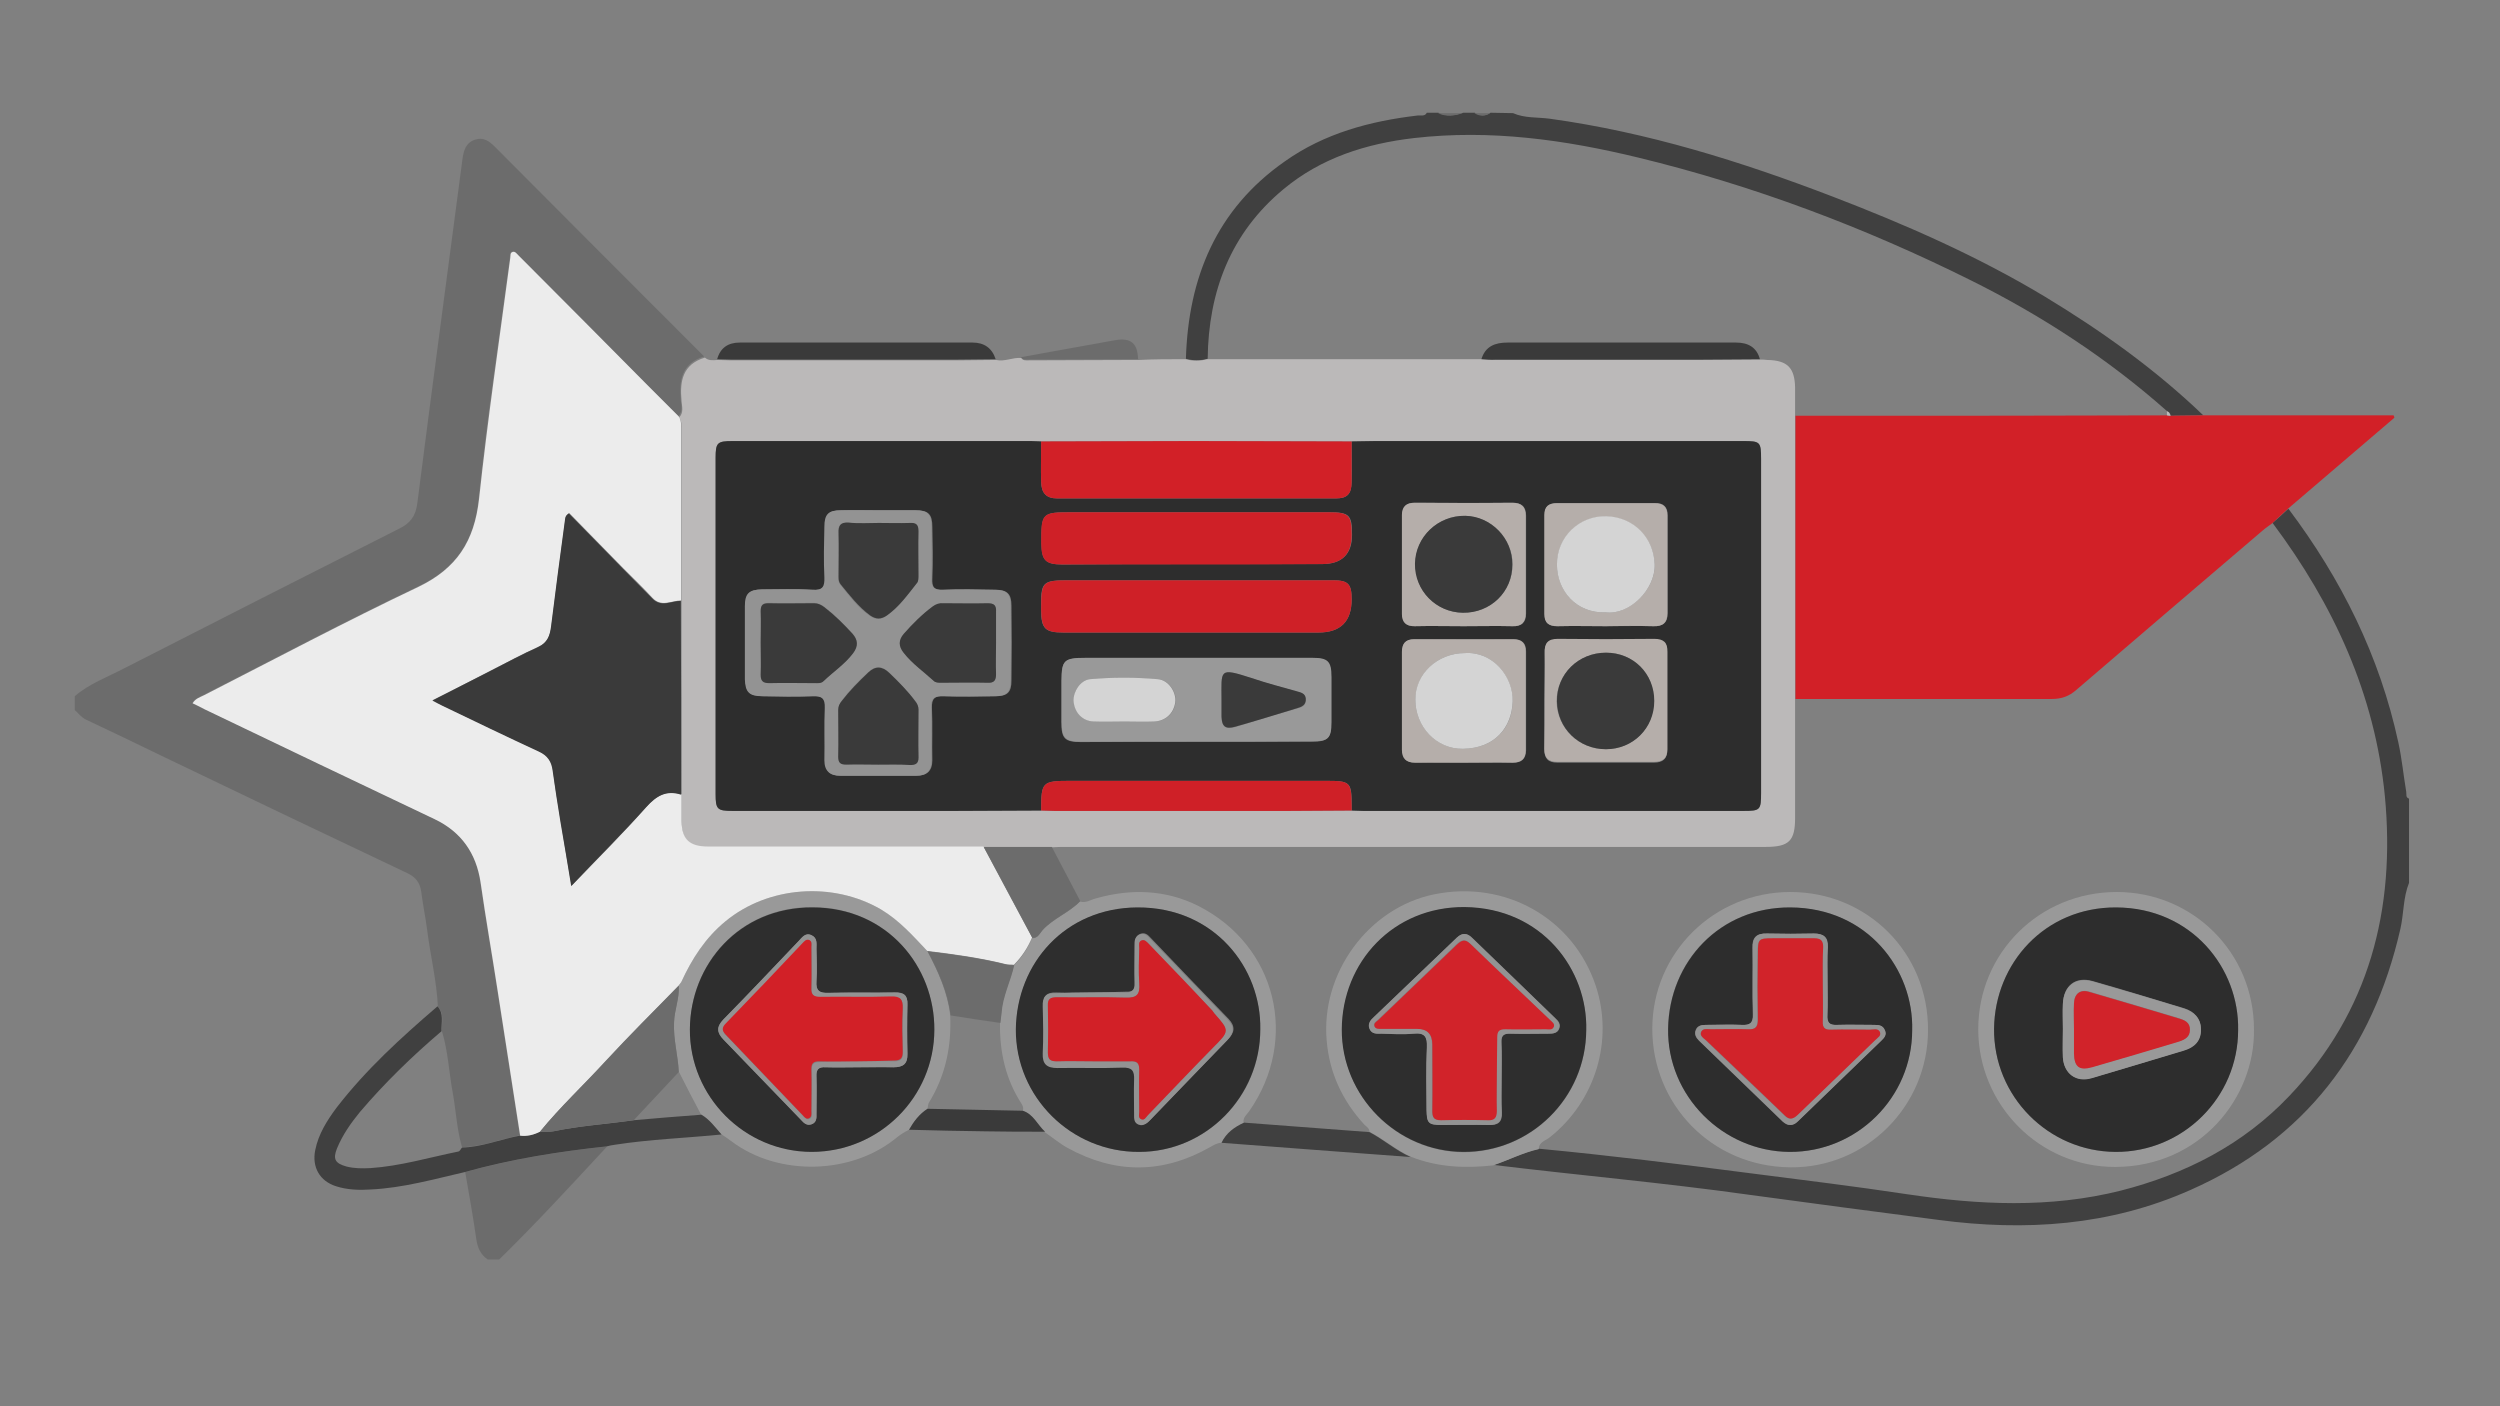
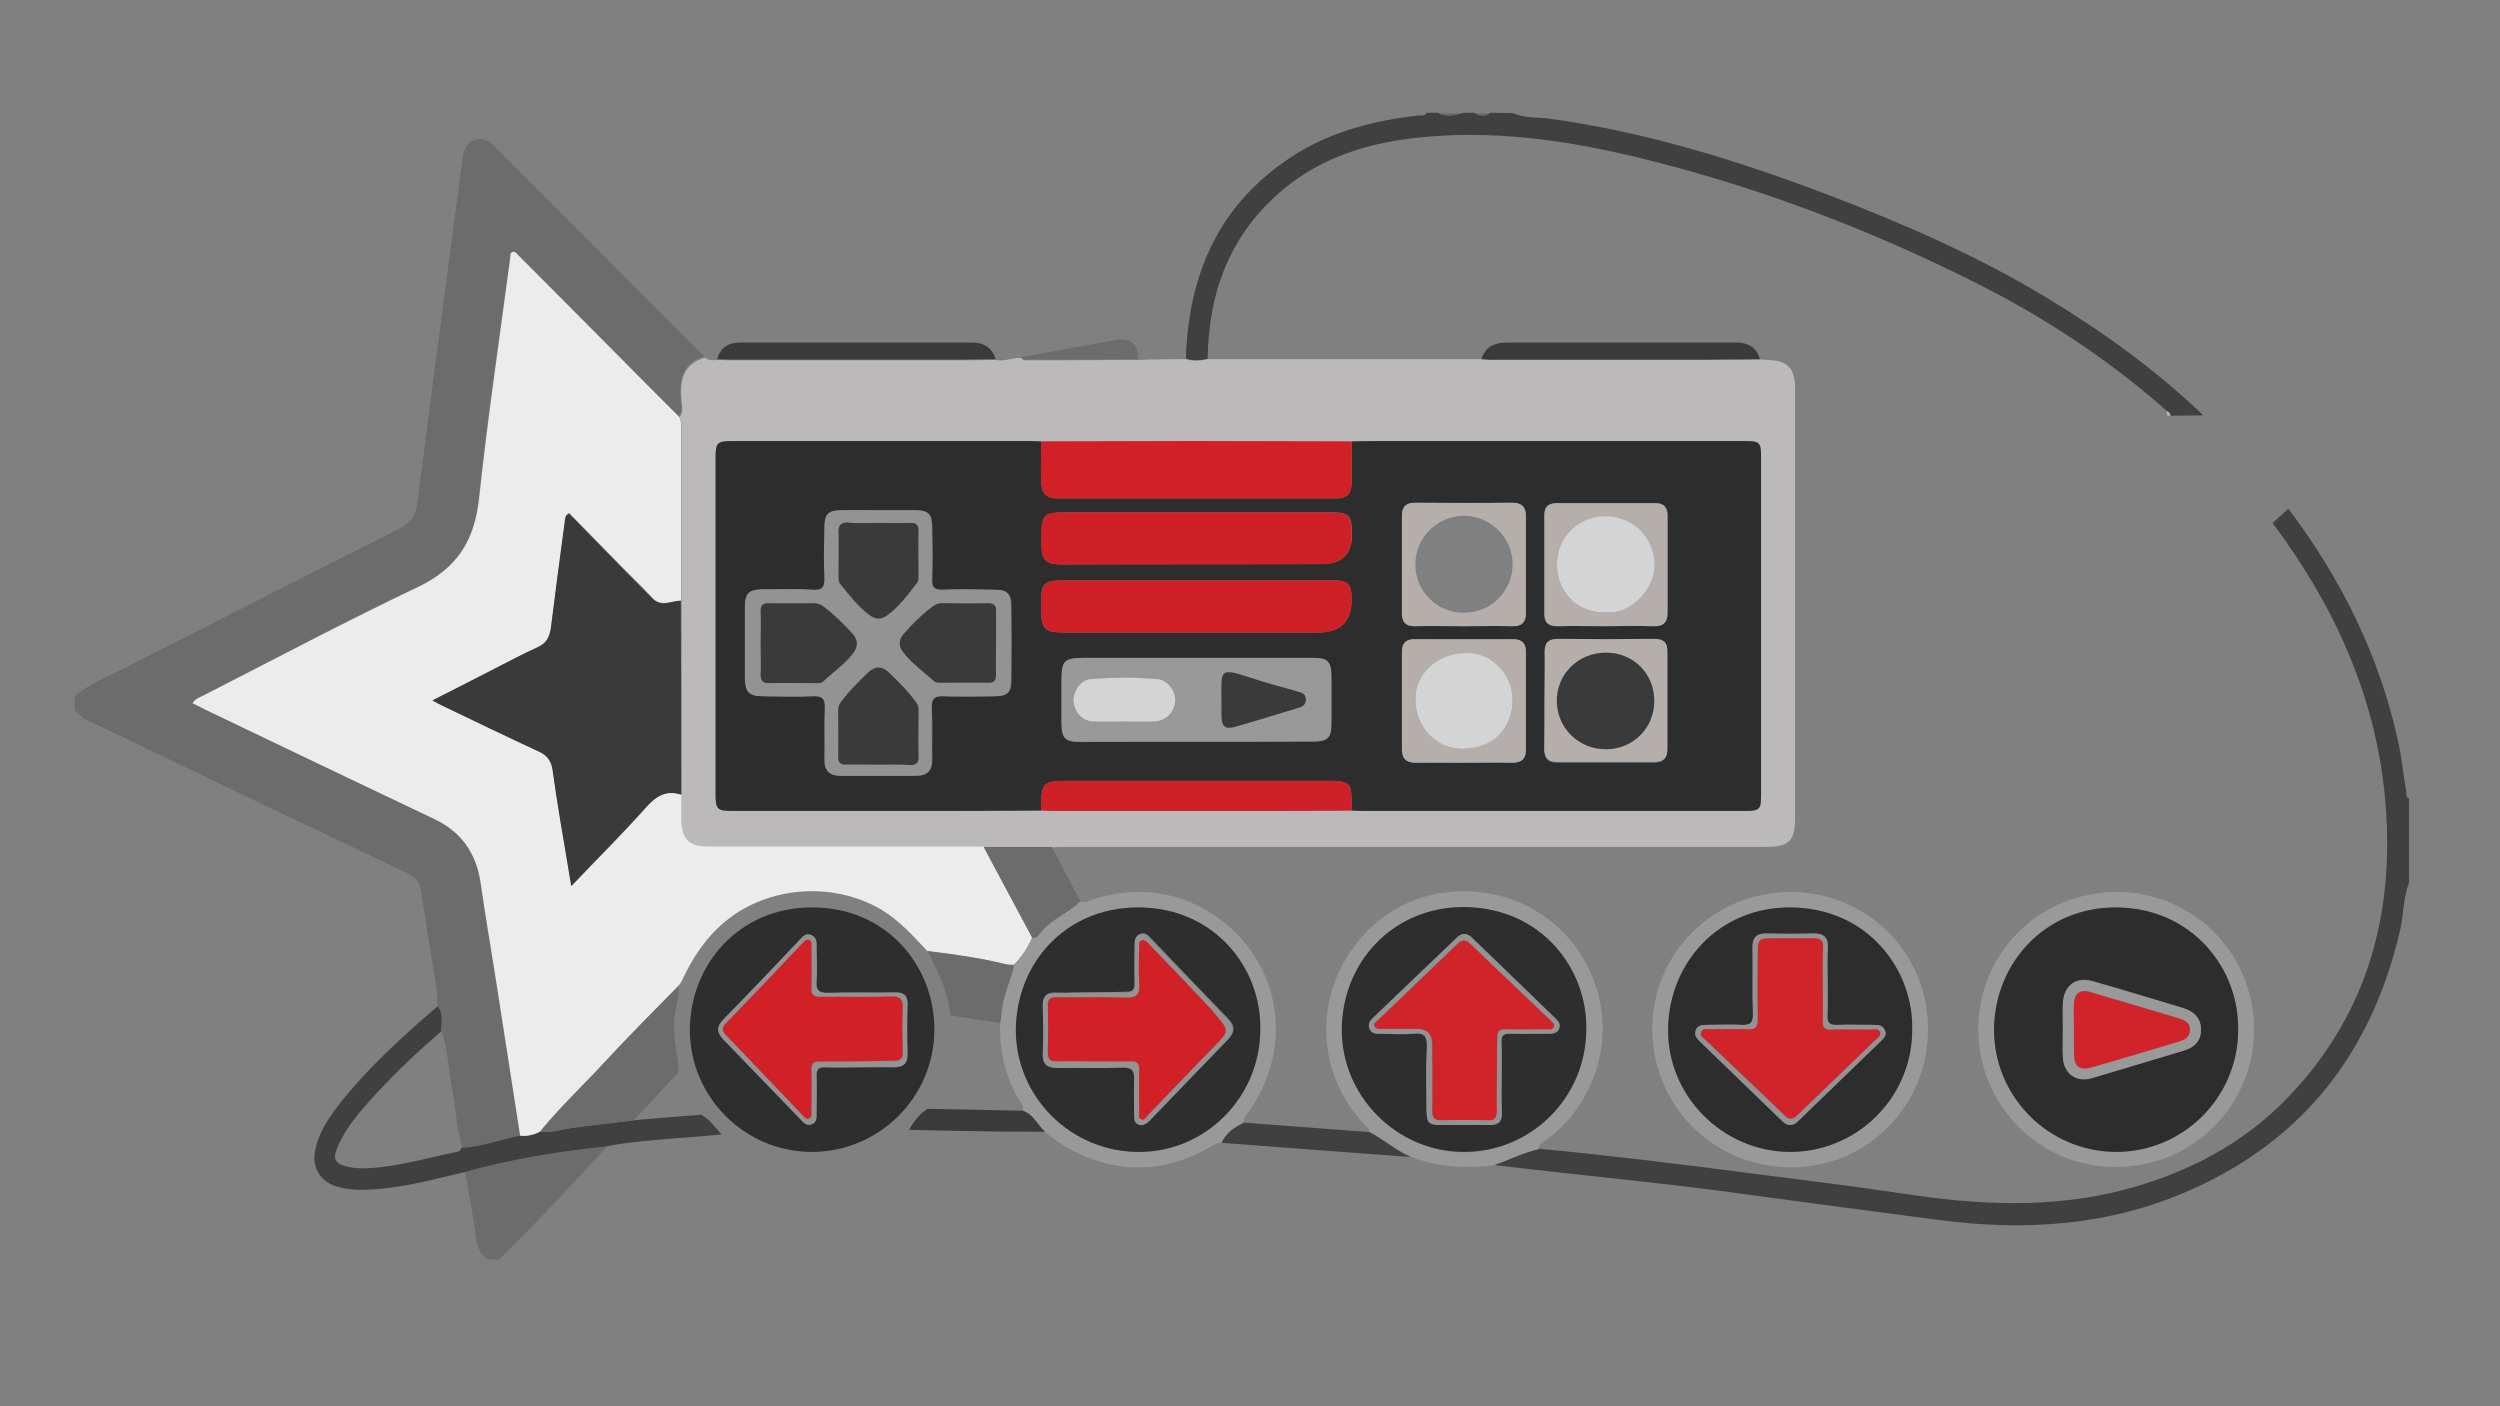
<svg xmlns="http://www.w3.org/2000/svg" version="1.1" id="Layer_1" x="0px" y="0px" viewBox="0 0 632 355.5" style="enable-background:new 0 0 632 355.5;" xml:space="preserve">
  <rect x="0" y="0" width="632" height="355.5" fill="#808080" stroke="none" />
  <style type="text/css">
	.st0{fill:#6C6C6C;}
	.st1{fill:#404040;}
	.st2{fill:#BBB9B9;}
	.st3{fill:#3A3A3A;}
	.st4{fill:#999999;}
	.st5{fill:#D22027;}
	.st6{fill:#ECECEC;}
	.st7{fill:#2D2D2D;}
	.st8{fill:#CF2027;}
	.st9{fill:#2E2E2E;}
	.st10{fill:#939393;}
	.st11{fill:#B5AEAA;}
	.st12{fill:#D4D4D4;}
	.st13{fill:#D1232A;}
</style>
  <path class="st0" d="M110.7,254.5c-0.3-6.5-1.9-12.9-2.7-19.3c-0.4-3.2-1.1-6.4-1.5-9.7c-0.3-2.3-1.4-3.8-3.6-4.8  c-20.7-9.8-41.4-19.7-62-29.6c-6.4-3.1-12.8-6.2-19.2-9.2c-1.2-0.6-1.9-1.6-2.8-2.4v-3.5c3.7-3.2,8.2-4.8,12.4-7  c23.1-11.8,46.3-23.6,69.5-35.3c2.9-1.4,4.3-3.2,4.7-6.5c3.7-29,7.6-58,11.4-86.9c0.3-2.2,0.8-4.2,3.2-5c2.2-0.7,3.6,0.4,5.1,1.9  c17.6,17.7,35.2,35.3,52.8,52.9c-5.6,1.7-6.4,6-5.9,11c0.1,1.3,0.6,2.9-0.6,4.1c-2.2-2.2-4.5-4.5-6.7-6.7  c-11.3-11.3-22.6-22.7-33.9-34.1c-0.4-0.4-0.8-1-1.4-0.8c-0.7,0.2-0.5,1-0.6,1.5c-2.7,20.3-5.8,40.6-7.9,61  c-1.1,10.6-5.6,17.6-15.4,22.2c-18.3,8.7-36.2,18.2-54.2,27.4c-1,0.5-2.1,0.9-2.8,2c1.1,0.6,2,1.1,3,1.5  c19.4,9.3,38.8,18.5,58.2,27.8c6.8,3.2,10.6,8.6,11.6,16c1.3,9.1,2.9,18.2,4.3,27.3c1.9,12.2,3.8,24.4,5.7,36.7  c-4.9,1-9.5,2.9-14.6,3c-1.3-4.4-1.5-9-2.3-13.5c-1-5.3-1.2-10.7-2.8-15.9C111.6,258.6,112.4,256.4,110.7,254.5L110.7,254.5z" />
  <path class="st1" d="M578.5,128.6c13.4,17.8,23.1,37.3,27.8,59.1c0.9,4.1,1.3,8.3,2,12.5c0.1,0.6-0.2,1.4,0.7,1.7v21.3  c-1.5,3.7-1.3,7.8-2.2,11.7c-7,30.6-24.1,53.1-53,65.9c-20.4,9.1-41.8,10.5-63.7,7.6c-16.1-2.1-32.1-4.2-48.2-6.4  c-21.4-3-42.9-4.9-64.3-7.5c3.9-1.3,7.5-3.2,11.5-4.1c17.9,1.7,35.7,3.9,53.4,6.2c13.2,1.7,26.4,3.3,39.6,5.3  c18.1,2.7,36,3.6,54-0.9c16.4-4.2,30.9-11.6,42.6-23.9c20.3-21.3,26.9-47.2,24.2-75.8c-2.5-25.8-13-48.5-28.4-69.1  C575.8,131.1,577.1,129.9,578.5,128.6L578.5,128.6z" />
  <path class="st1" d="M382.5,28.6c2.9,1.3,6.1,1,9.2,1.4c24.7,3.4,48.4,10.8,71.6,19.7c18.5,7.1,36.5,15,53.5,25.2  c14.4,8.7,28,18.4,40.2,30.1c-2.7,0-5.5,0.1-8.2,0.1c-0.2-0.5-0.3-0.9-0.9-1.1c-15-13.3-31.7-24.2-49.6-33.1  c-26.9-13.4-55-24-84.3-31.1c-18.6-4.5-37.3-7.1-56.5-4.9c-12.1,1.4-23.5,5-33,12.9c-13.4,11.1-19,25.9-19.2,42.9  c-1.8,0.5-3.7,0.5-5.5,0c0.6-20.5,7.7-37.8,25-49.9c10-7.1,21.6-10.2,33.6-11.6c0.8-0.1,1.8,0.3,2.3-0.7h2.9c2.1,1,4.2,0.7,6.3,0  h2.9c1.3,0.8,2.7,0.9,4,0L382.5,28.6L382.5,28.6z" />
  <path class="st0" d="M123.3,318.4c-1.8-1.2-2.6-3-2.9-5.2c-0.8-5.6-1.8-11.2-2.8-16.9c11.8-3.3,23.8-5.2,35.9-6.5  c-9,9.7-17.9,19.4-27.3,28.6H123.3z" />
  <path class="st0" d="M369.8,28.6c-2.1,0.7-4.2,1-6.3,0H369.8z" />
  <path class="st0" d="M376.7,28.6c-1.3,0.9-2.7,0.8-4,0H376.7z" />
  <path class="st2" d="M299.7,90.8c1.8,0.5,3.7,0.5,5.5,0c23.1,0,46.2,0,69.2,0c1.2,0,2.5,0.2,3.7,0.2c17.5,0,34.9,0,52.3,0  c4.8,0,9.6-0.1,14.4-0.1c0.7,0,1.3,0,2,0.1c5.1,0.1,6.9,2,7,7c0,2.4,0,4.8,0,7.2c0,23.9,0,47.7,0,71.6c0,10,0,19.9,0,29.9  c0,5.9-1.5,7.4-7.5,7.4c-58.8,0-117.6,0-176.4,0c-1.3,0-2.7,0-4,0.1c-5.8,0-11.6,0-17.3,0c-1.3,0-2.7,0-4,0c-21.9,0-43.8,0-65.6,0  c-4.7,0-6.6-1.8-6.7-6.3c0-2.3,0-4.6,0-6.9c0-16.3,0-32.7,0-49c0-14.5,0-29,0-43.5c0-1.1,0-2.1-0.6-3c1.2-1.2,0.7-2.7,0.6-4.1  c-0.5-5.1,0.3-9.3,5.9-11c0.9,0.8,2,0.7,3.2,0.6c1.1,0,2.3,0.1,3.4,0.1c19.2,0,38.3,0,57.5,0c3.2,0,6.3-0.1,9.5-0.1  c2.2,0.5,4.2-0.7,6.4-0.5c0.4,0.7,1.1,0.6,1.8,0.6c9.3,0,18.5-0.1,27.8-0.1C291.7,90.8,295.8,90.8,299.7,90.8L299.7,90.8z   M341.7,111.6c-13.3,0-26.6-0.1-40-0.1c-12.8,0-25.7,0.1-38.5,0.1c-0.9,0-1.7-0.1-2.6-0.1c-25.1,0-50.3,0-75.4,0  c-3.9,0-4.3,0.4-4.3,4.3c0,28.3,0,56.6,0,84.9c0,3.9,0.4,4.3,4.3,4.3c18.7,0,37.4,0,56.1,0c7.3,0,14.6-0.1,21.9-0.1  c1.1,0,2.3,0.1,3.4,0.1c19.7,0,39.3,0,59,0c5.4,0,10.7-0.1,16.1-0.1c1,0,1.9,0.1,2.9,0.1c32,0,64.1,0,96.1,0c4.3,0,4.5-0.2,4.5-4.6  c0-28.1,0-56.2,0-84.3c0-4.4-0.2-4.6-4.5-4.6c-31,0-62,0-93,0C345.8,111.5,343.8,111.5,341.7,111.6L341.7,111.6z" />
  <path class="st3" d="M251.7,90.8c-3.2,0-6.3,0.1-9.5,0.1c-19.2,0-38.3,0-57.5,0c-1.1,0-2.3-0.1-3.4-0.1c0.8-2.9,2.8-4.2,5.7-4.2  c19.6,0,39.2,0,58.9,0C248.8,86.6,250.8,88,251.7,90.8L251.7,90.8z" />
  <path class="st0" d="M287.7,90.8c-9.3,0-18.5,0.1-27.8,0.1c-0.7,0-1.4,0.1-1.8-0.6c7.9-1.4,15.8-2.9,23.8-4.3  C285.9,85.3,287.6,86.8,287.7,90.8L287.7,90.8z" />
  <path class="st4" d="M389,290.5c-4,0.9-7.7,2.8-11.5,4.1c-7.1,0.8-14.1,0.5-20.9-2.2c-3.7-1.7-6.8-4.4-10.4-6.3  c0-0.9-0.8-1.3-1.3-1.8c-5.5-6-8.8-13-9.5-21.1c-1.6-17.2,10.6-33.7,27.1-37.1c18-3.7,35.2,6,40.9,23.1c4.6,13.8-0.1,29.2-11.6,38.3  C390.7,288.4,389,288.7,389,290.5L389,290.5z M401,260.4c0.4-15-11-30.9-30.7-31c-17.9-0.1-30.8,13.8-31,30.9  c-0.1,16.9,13.8,30.9,30.7,31C387,291.3,401,277.5,401,260.4z" />
  <path class="st4" d="M308.8,288.9c-1.1,0-2,0.6-2.9,1.1c-12,6.8-24,6.8-36,0.2c-2-1.1-3.9-2.7-5.8-4c-1.9-1.7-2.9-4.4-5.6-5.3  c0.4-0.8,0-1.5-0.4-2.1c-3.9-6.1-5.4-12.9-5.3-20.1c0.1-0.8,0.3-1.7,0.3-2.5c0.2-4.2,2.2-8,3.2-12.1c2-2,3.5-4.3,4.6-6.9  c1.4,0.1,1.9-1.2,2.6-2c2.8-3,6.7-4.4,9.5-7.3c1.5,0.5,2.8-0.5,4.1-0.8c8.8-2.5,17.6-2.2,25.8,1.9c19.8,10,25.6,33.7,12.9,51.9  c-0.6,0.9-1.7,1.6-1.4,3C312.1,284.9,310,286.3,308.8,288.9L308.8,288.9z M318.6,260.2c0.2-15.3-11.6-30.9-31-30.8  c-18.2,0.1-30.6,14.1-30.7,30.8c-0.2,17.2,14,31.1,31.2,31C305,291.1,318.7,277.2,318.6,260.2L318.6,260.2z" />
-   <path class="st4" d="M229.8,285.6c-1,0.5-2,1.1-2.9,1.8c-11.4,9.6-30.1,10.1-42,1.1c-0.8-0.6-1.7-1.2-2.6-1.8c-1.6-1.8-3-3.8-5.1-5  c-1.9-3.6-3.8-7.2-5.6-10.8c-0.2-4.2-1.4-8.2-1.2-12.5c0.1-3.2,1.4-6.1,1.2-9.3l0,0c0.2-0.3,0.4-0.5,0.6-0.8  c2.7-5.9,6.1-11.2,11.2-15.4c10.8-8.9,27.2-10.1,39.3-3c4.7,2.7,8.1,6.7,11.7,10.5c2.7,5.1,5.1,10.4,5.8,16.2  c0.4,7.9-1.2,15.4-5.4,22.2c-0.2,0.4-0.2,0.9-0.3,1.4C232.5,281.7,231,283.6,229.8,285.6L229.8,285.6z M236.2,260.3  c0.1-15.8-11.8-30.9-30.8-31c-18.5-0.1-30.9,14.4-31,30.8c-0.1,17.1,13.8,31,30.8,31C222.3,291.2,236.2,277.4,236.2,260.3  L236.2,260.3z" />
  <path class="st1" d="M177.3,281.8c2.1,1.2,3.5,3.2,5.1,5c-9,0.9-18,1.2-27,2.6c-0.7,0.1-1.3,0.2-2,0.4c-12.1,1.3-24.1,3.2-35.9,6.5  c-7.8,1.8-15.6,4-23.7,4.4c-3,0.2-6,0.1-8.8-0.8c-4.2-1.3-6.2-4.9-5.3-9.2c0.8-4,3-7.5,5.4-10.7c7.4-9.6,16.3-17.7,25.5-25.6  c1.7,1.9,0.9,4.2,1,6.3c-7.4,6.3-14.3,13-20.6,20.4c-2.3,2.8-4.4,5.8-5.8,9.2c-1.1,2.7-0.5,3.8,2.4,4.6c2,0.5,4,0.5,6,0.4  c7.6-0.5,14.9-2.7,22.3-4.2c0.4-0.1,0.6-0.7,0.9-1c5-0.1,9.7-2.1,14.6-3c1.8,0.2,3.4-0.2,5-1c1.1,0,2.3,0.1,3.4-0.1  c6.7-1.4,13.5-1.8,20.3-2.8C165.9,282.7,171.6,282.2,177.3,281.8L177.3,281.8z" />
  <path class="st1" d="M308.8,288.9c1.2-2.5,3.3-4,5.7-5.1c10.6,0.8,21.1,1.6,31.7,2.4c3.6,1.9,6.6,4.6,10.4,6.3  c-8.5-0.6-17-1.3-25.4-1.9C323.7,290,316.3,289.5,308.8,288.9L308.8,288.9z" />
  <path class="st3" d="M229.8,285.6c1.2-2.1,2.6-4,4.7-5.3c8,0.2,16.1,0.3,24.1,0.5c2.7,0.9,3.7,3.6,5.6,5.3c-5,0-10.1,0-15.1-0.1  C242.6,285.9,236.2,285.8,229.8,285.6L229.8,285.6z" />
-   <path class="st5" d="M453.9,176.7c0-23.9,0-47.7,0-71.6c3.9,0,7.9,0,11.8,0c27.4,0,54.8,0,82.1-0.1c0.3,0,0.6,0.1,0.9,0.1  c2.7,0,5.5-0.1,8.2-0.1c16,0,32.1,0,48.2,0c0.1,0.2,0.2,0.4,0.2,0.6c-9,7.7-17.9,15.3-26.9,23c-1.3,1.2-2.7,2.5-4,3.7  c-0.8,0.6-1.7,1.2-2.5,1.9c-15.7,13.4-31.4,26.8-47,40.2c-1.8,1.6-3.7,2.3-6.2,2.3C497.1,176.7,475.5,176.7,453.9,176.7L453.9,176.7  z" />
  <path class="st6" d="M136.5,286.1c-1.6,0.8-3.2,1.2-5,1c-1.9-12.2-3.8-24.4-5.7-36.7c-1.4-9.1-3-18.2-4.3-27.3  c-1.1-7.4-4.9-12.8-11.6-16c-19.4-9.2-38.8-18.5-58.2-27.8c-0.9-0.5-1.9-1-3-1.5c0.7-1.2,1.8-1.5,2.8-2c18-9.2,35.9-18.7,54.2-27.4  c9.8-4.7,14.2-11.6,15.4-22.2c2.2-20.4,5.2-40.7,7.9-61c0.1-0.5-0.1-1.3,0.6-1.5c0.6-0.2,1,0.4,1.4,0.8  c11.3,11.3,22.6,22.7,33.9,34.1c2.2,2.2,4.5,4.5,6.7,6.7c0.6,0.9,0.6,2,0.6,3c0,14.5,0,29,0,43.5c-2.5,0-5,1.8-7.3-0.7  c-2.3-2.5-4.8-4.9-7.3-7.4c-4.6-4.7-9.2-9.4-13.7-14c-1,0.7-1,1.3-1,1.8c-1.2,8.9-2.4,17.8-3.5,26.8c-0.3,2.3-0.9,4.1-3.3,5.2  c-4,1.8-7.9,3.9-11.8,5.9c-4.8,2.5-9.6,4.9-14.9,7.6c1.2,0.6,1.8,0.9,2.5,1.3c8.1,3.9,16.2,7.8,24.4,11.6c2.2,1,3.2,2.4,3.5,4.8  c0.5,4.4,1.3,8.7,2,13.1c0.8,5.2,1.7,10.5,2.7,16.1c6.6-6.8,13-13.2,18.9-19.9c2.6-2.9,5.1-4.4,8.9-3.2c0,2.3,0,4.6,0,6.9  c0.1,4.5,2,6.3,6.7,6.3c21.9,0,43.8,0,65.6,0c1.3,0,2.7,0,4,0c4.1,7.7,8.2,15.4,12.3,23c-1.1,2.6-2.6,4.9-4.6,6.9  c-0.7-0.1-1.5,0-2.2-0.2c-6.5-1.6-13-2.5-19.7-3.3c-3.6-3.8-7-7.7-11.7-10.5c-12.2-7.1-28.5-5.9-39.3,3c-5.1,4.2-8.5,9.5-11.2,15.4  c-0.2,0.3-0.4,0.5-0.6,0.8l0,0c-6.2,6.4-12.5,12.6-18.5,19.1C147.6,274.2,141.7,279.8,136.5,286.1L136.5,286.1z" />
  <path class="st2" d="M547.8,105c0-0.3,0-0.6,0-1c0.6,0.1,0.7,0.6,0.9,1.1C548.5,105.1,548.2,105.1,547.8,105z" />
  <path class="st7" d="M263.2,204.9c-7.3,0-14.6,0.1-21.9,0.1c-18.7,0-37.4,0-56.1,0c-3.9,0-4.3-0.4-4.3-4.3c0-28.3,0-56.6,0-84.9  c0-3.9,0.4-4.3,4.3-4.3c25.1,0,50.3,0,75.4,0c0.9,0,1.7,0.1,2.6,0.1c0,3.4-0.1,6.9,0,10.3c0.1,2.8,1.3,4.1,4.1,4.1  c23.5,0,46.9,0,70.4,0c2.9,0,3.9-1.1,4-4.1c0.1-3.4,0-6.9,0-10.3c2,0,4-0.1,6-0.1c31,0,62,0,93,0c4.3,0,4.5,0.2,4.5,4.6  c0,28.1,0,56.2,0,84.3c0,4.4-0.2,4.6-4.5,4.6c-32,0-64.1,0-96.1,0c-1,0-1.9-0.1-2.9-0.1c0-0.4,0-0.8,0-1.2c0-6-0.3-6.3-6.4-6.3  c-21.6,0-43.2,0-64.7,0C263.4,197.4,263.2,197.7,263.2,204.9L263.2,204.9z M222.2,129c-3.2,0-6.3,0-9.5,0c-3.1,0-4.1,1-4.1,4.2  c0,4.2-0.1,8.4,0,12.7c0.1,2.4-0.5,3.4-3.1,3.2c-4.2-0.2-8.4-0.1-12.7-0.1c-3.3,0-4.3,1-4.3,4.3c0,6.1,0,12.3,0,18.4  c0,3.3,1,4.2,4.4,4.3c4.2,0,8.4,0.1,12.7,0c2.3-0.1,3.2,0.5,3.1,3c-0.2,4.4,0,8.8-0.1,13.2c0,2.7,1.3,3.9,3.9,3.9  c6.4,0,12.9,0,19.3,0c2.5,0,3.9-1.2,3.9-3.9c-0.1-4.4,0.1-8.8-0.1-13.2c-0.1-2.5,0.8-3.1,3.1-3c4.3,0.2,8.6,0.1,13,0c3,0,4-1,4-3.9  c0.1-6.3,0.1-12.7,0-19c0-3-1.1-4-4-4c-4.4,0-8.8-0.2-13.2,0c-2.4,0.1-2.9-0.7-2.8-2.9c0.2-4.3,0.1-8.6,0-13c0-3.2-1-4.2-4.1-4.2  C228.4,129,225.3,129,222.2,129L222.2,129z M302.7,146.7c-10.7,0-21.3,0-32,0c-7.4,0-7.6,0.2-7.5,7.6c0,4.6,1,5.6,5.6,5.6  c21.5,0,43,0,64.5,0c5.6,0,8.4-2.8,8.4-8.4c0-3.9-0.9-4.8-4.7-4.8C325.6,146.7,314.1,146.7,302.7,146.7L302.7,146.7z M302.5,142.6  c10.6,0,21.1,0,31.7,0c5,0,7.6-2.5,7.6-7.4c0-5.1-0.7-5.7-5.9-5.7c-21.6,0-43.2,0-64.8,0c-7.7,0-7.9,0.1-7.8,7.9  c0,4.2,1,5.3,5.3,5.3C279.8,142.6,291.1,142.6,302.5,142.6L302.5,142.6z M302.5,187.5c9.7,0,19.4,0,29.1,0c4.1,0,4.9-0.8,4.9-4.8  c0-3.8,0-7.7,0-11.5c0-3.8-0.9-4.8-4.7-4.8c-6.5,0-13,0-19.6,0c-12.7,0-25.3,0-38,0c-5.3,0-5.8,0.6-5.9,5.7c0,3.4,0,6.9,0,10.4  c0,4.2,0.8,5.1,5,5.1C283.1,187.5,292.8,187.5,302.5,187.5L302.5,187.5z M370,158.3c4.1,0,8.2-0.1,12.4,0c2.3,0.1,3.4-1,3.4-3.2  c0-8.2,0-16.5,0-24.7c0-2.2-1-3.3-3.4-3.3c-8.2,0.1-16.5,0.1-24.7,0c-2.2,0-3.2,0.9-3.2,3.1c0,8.3,0,16.7,0,25c0,2.1,1,3.2,3.2,3.1  C361.7,158.2,365.9,158.3,370,158.3L370,158.3z M370.1,192.8c4.1,0,8.2,0,12.4,0c2.2,0,3.2-0.9,3.3-3.1c0-8.3,0-16.7,0-25  c0-2.1-1-3.1-3.2-3.1c-8.3,0.1-16.7,0-25,0c-2.2,0-3.1,1-3.1,3.2c0,8.2,0,16.5,0,24.7c0,2.2,1,3.3,3.3,3.3  C361.9,192.7,366,192.8,370.1,192.8L370.1,192.8z M390.4,176.8c0,4.2,0,8.4,0,12.7c0,2.3,1,3.3,3.3,3.3c8.1,0,16.3,0,24.4,0  c2.3,0,3.4-1,3.4-3.2c0-8.2,0-16.5,0-24.7c0-2.3-1-3.2-3.3-3.2c-8.1,0.1-16.3,0.1-24.4,0c-2.5,0-3.4,1.1-3.3,3.5  C390.5,169,390.4,172.9,390.4,176.8L390.4,176.8z M405.9,158.3c4,0,8.1-0.1,12.1,0c2.4,0.1,3.6-0.9,3.6-3.3c0-8.2,0-16.5,0-24.7  c0-2.1-1-3.2-3.2-3.1c-8.2,0-16.5,0-24.7,0c-2.1,0-3.2,0.8-3.2,3c0,8.3,0,16.7,0,25c0,2.4,1.2,3.2,3.4,3.1  C397.9,158.2,401.9,158.3,405.9,158.3L405.9,158.3z" />
  <path class="st3" d="M172.2,200.9c-3.8-1.2-6.3,0.3-8.9,3.2c-6,6.7-12.4,13-18.9,19.9c-0.9-5.6-1.8-10.9-2.7-16.1  c-0.7-4.4-1.4-8.7-2-13.1c-0.3-2.3-1.3-3.8-3.5-4.8c-8.2-3.8-16.3-7.7-24.4-11.6c-0.7-0.3-1.3-0.7-2.5-1.3  c5.2-2.7,10.1-5.1,14.9-7.6c3.9-2,7.8-4.1,11.8-5.9c2.4-1.1,3-2.9,3.3-5.2c1.1-8.9,2.3-17.9,3.5-26.8c0.1-0.5,0-1.2,1-1.8  c4.5,4.6,9.1,9.3,13.7,14c2.4,2.5,4.9,4.9,7.3,7.4c2.3,2.5,4.9,0.7,7.3,0.7C172.2,168.2,172.2,184.5,172.2,200.9L172.2,200.9z" />
  <path class="st5" d="M341.7,111.6c0,3.4,0,6.9,0,10.3c0,2.9-1.1,4.1-4,4.1c-23.5,0-46.9,0-70.4,0c-2.7,0-4-1.2-4.1-4.1  c-0.1-3.4,0-6.9,0-10.3c12.8,0,25.7-0.1,38.5-0.1C315.1,111.5,328.4,111.6,341.7,111.6L341.7,111.6z" />
  <path class="st8" d="M263.2,204.9c0-7.3,0.3-7.5,7.4-7.5c21.6,0,43.2,0,64.7,0c6.1,0,6.3,0.3,6.4,6.3c0,0.4,0,0.8,0,1.2  c-5.4,0-10.7,0.1-16.1,0.1c-19.7,0-39.3,0-59,0C265.5,205,264.4,204.9,263.2,204.9L263.2,204.9z" />
  <path class="st0" d="M265.9,214.1c2.4,4.6,4.8,9.1,7.2,13.7c-2.8,2.9-6.8,4.3-9.5,7.3c-0.7,0.8-1.2,2.1-2.6,2  c-4.1-7.7-8.2-15.4-12.3-23C254.4,214.1,260.2,214.1,265.9,214.1L265.9,214.1z" />
  <path class="st3" d="M374.5,90.8c1-3.3,3.5-4.2,6.6-4.2c12.3,0,24.5,0,36.8,0c7,0,14,0,21,0c3,0,5.2,1.2,6,4.2  c-4.8,0-9.6,0.1-14.4,0.1c-17.5,0-34.9,0-52.3,0C377,91,375.7,90.9,374.5,90.8L374.5,90.8z" />
  <path class="st9" d="M401,260.4c-0.1,17.1-14,30.9-31.1,30.8c-16.8-0.1-30.8-14.1-30.7-31c0.1-17,13-31,31-30.9  C390,229.5,401.4,245.3,401,260.4z M379.6,272.6c0-3.1,0.1-6.1,0-9.2c-0.1-1.6,0.6-2.2,2.2-2.1c3.3,0.1,6.5,0,9.8,0  c1.1,0,2.2-0.1,2.6-1.3c0.4-1.1-0.2-1.9-0.9-2.5c-7-6.8-14.1-13.6-21.1-20.4c-1.2-1.2-2.4-1.4-3.8-0.1c-7,6.7-14,13.4-21,20.1  c-0.9,0.8-1.6,1.7-1.1,3c0.6,1.4,1.8,1.2,3,1.2c2.7,0,5.4,0.2,8.1,0c2.9-0.3,3.5,0.9,3.4,3.5c-0.2,5.3-0.1,10.6-0.1,15.8  c0,3.4,0.4,3.7,3.9,3.8c3.9,0,7.9-0.1,11.8,0c2.3,0.1,3.4-0.7,3.3-3.2C379.5,278.4,379.6,275.5,379.6,272.6L379.6,272.6z" />
  <path class="st9" d="M318.6,260.2c0,17-13.7,31-30.6,31c-17.2,0.1-31.3-13.9-31.2-31c0.2-16.7,12.5-30.7,30.7-30.8  C307.1,229.3,318.9,244.8,318.6,260.2L318.6,260.2z M275.4,250.9c-2.8,0-5.6,0.1-8.3,0c-2.6-0.1-3.4,0.9-3.3,3.4  c0.1,3.9,0.2,7.9,0,11.8c-0.1,2.8,1,3.8,3.7,3.7c5.5-0.1,10.9,0.1,16.4-0.1c2.5-0.1,3.1,0.8,3,3.1c-0.2,2.9,0,5.7,0,8.6  c0,1.1-0.1,2.2,1.1,2.7c1.3,0.5,2.2-0.3,3-1.2c6.4-6.7,12.9-13.4,19.4-20.1c1.7-1.7,2-3.3,0.2-5.2c-6.6-6.8-13.2-13.7-19.7-20.5  c-0.7-0.8-1.5-1.5-2.7-1c-1.2,0.5-1.2,1.6-1.2,2.7c0,3.2-0.1,6.3,0,9.5c0.1,1.9-0.7,2.5-2.5,2.4  C281.3,250.8,278.3,250.9,275.4,250.9L275.4,250.9z" />
  <path class="st0" d="M252.9,258.6c-4.2-0.6-8.4-1.2-12.6-1.9c-0.7-5.9-3.1-11.1-5.8-16.2c6.6,0.8,13.2,1.7,19.7,3.3  c0.7,0.2,1.5,0.2,2.2,0.2c-0.9,4.1-2.9,7.8-3.2,12.1C253.1,256.9,253,257.8,252.9,258.6z" />
  <path class="st9" d="M236.2,260.3c0,17-13.9,30.9-31,30.9c-17,0-30.9-14-30.8-31c0.1-16.4,12.5-30.9,31-30.8  C224.4,229.4,236.3,244.5,236.2,260.3L236.2,260.3z M217.3,269.8c2.9,0,5.8,0,8.6,0c2.3,0,3.5-0.8,3.5-3.4c-0.1-4.1-0.1-8.3,0-12.4  c0.1-2.4-0.9-3.2-3.2-3.1c-5.6,0.1-11.1-0.1-16.7,0.1c-2.3,0.1-3.3-0.5-3.1-3c0.2-2.7,0.1-5.4,0-8.1c0-1.3,0.3-2.8-1.3-3.5  c-1.6-0.7-2.4,0.7-3.3,1.6c-6.3,6.6-12.5,13.2-18.9,19.7c-1.9,1.9-1.7,3.4,0,5.1c6.5,6.8,13,13.5,19.6,20.3c0.7,0.8,1.5,1.5,2.7,1.1  c1.2-0.5,1.3-1.6,1.2-2.6c0-3.2,0.1-6.3,0-9.5c-0.1-1.8,0.6-2.4,2.3-2.3C211.5,269.9,214.4,269.8,217.3,269.8L217.3,269.8z" />
  <path class="st0" d="M136.5,286.1c5.1-6.3,11.1-11.8,16.6-17.8c6-6.5,12.3-12.8,18.5-19.1c0.2,3.2-1.1,6.1-1.2,9.3  c-0.2,4.3,1,8.3,1.2,12.5c-3.8,4.1-7.6,8.1-11.4,12.2c-6.8,0.9-13.6,1.4-20.3,2.8C138.8,286.2,137.7,286.1,136.5,286.1L136.5,286.1z  " />
-   <path class="st0" d="M171.6,249.2c0.2-0.3,0.4-0.5,0.6-0.8C172,248.7,171.8,249,171.6,249.2z" />
  <path class="st4" d="M569.8,260.2c0.3,17.2-13.5,34.7-35,34.8c-19.2,0.1-34.7-15.7-34.7-34.8c0-19.3,15.5-34.7,35-34.7  C554.4,225.5,569.8,240.9,569.8,260.2L569.8,260.2z M565.8,260.4c0.3-15.6-11.7-30.9-30.8-31c-18.2-0.1-30.7,14.2-30.9,30.6  c-0.2,17.1,13.7,31.1,30.7,31.2C551.8,291.3,565.7,277.4,565.8,260.4L565.8,260.4z" />
  <path class="st4" d="M452.6,225.5c19.5,0,34.9,15.4,34.8,34.9c0,19.2-15.6,34.9-34.8,34.7c-20.1-0.2-34.9-16.1-34.9-35  C417.7,240.9,433.3,225.5,452.6,225.5z M483.4,260.4c0.4-15.1-11.1-30.9-30.8-31c-17.9-0.1-30.7,13.7-30.9,30.6  c-0.3,17,13.8,31.1,30.7,31.2C469.4,291.3,483.4,277.4,483.4,260.4L483.4,260.4z" />
  <path class="st10" d="M222.2,129c3.1,0,6.1,0,9.2,0c3.1,0,4.1,1,4.1,4.2c0,4.3,0.1,8.6,0,13c-0.1,2.2,0.5,3,2.8,2.9  c4.4-0.2,8.8-0.1,13.2,0c2.9,0,4,1,4,4c0.1,6.3,0.1,12.7,0,19c0,2.9-1.1,3.9-4,3.9c-4.3,0-8.6,0.1-13,0c-2.3-0.1-3.2,0.5-3.1,3  c0.2,4.4,0,8.8,0.1,13.2c0,2.7-1.3,3.9-3.9,3.9c-6.4,0-12.9,0-19.3,0c-2.5,0-3.9-1.2-3.9-3.9c0.1-4.4-0.1-8.8,0.1-13.2  c0.1-2.5-0.8-3.1-3.1-3c-4.2,0.2-8.4,0.1-12.7,0c-3.3,0-4.3-1-4.4-4.3c0-6.1,0-12.3,0-18.4c0-3.3,1-4.2,4.3-4.3  c4.2,0,8.5-0.2,12.7,0.1c2.7,0.2,3.2-0.8,3.1-3.2c-0.2-4.2-0.1-8.4,0-12.7c0-3.2,1-4.2,4.1-4.2C215.9,128.9,219.1,129,222.2,129  L222.2,129z M222,193.3c2.7,0,5.4,0,8.1,0c1.3,0,2.2-0.2,2.1-1.9c-0.1-4,0-8.1,0-12.1c0-0.8-0.3-1.4-0.8-2.1c-2-2.6-4.3-4.9-6.6-7.2  c-1.8-1.7-3.5-1.8-5.3-0.1c-2.4,2.2-4.7,4.5-6.7,7.2c-0.5,0.7-0.9,1.4-0.9,2.3c0,3.9,0.1,7.9,0,11.8c0,1.5,0.5,2,2,2  C216.6,193.2,219.3,193.3,222,193.3L222,193.3z M251.8,162.7c0-2.7-0.1-5.4,0-8c0-1.6-0.4-2.2-2.1-2.2c-3.7,0.1-7.5,0-11.2,0  c-1,0-1.8,0.2-2.7,0.8c-2.7,2-5,4.4-7.3,6.9c-1.4,1.6-1.4,3.2,0,4.9c2.2,2.7,5,4.7,7.5,7c0.5,0.5,1.2,0.5,1.9,0.5  c3.9,0,7.9-0.1,11.8,0c1.7,0,2.1-0.7,2.1-2.2C251.8,167.9,251.8,165.3,251.8,162.7L251.8,162.7z M192.3,162.5c0,2.7,0.1,5.4,0,8  c-0.1,1.6,0.6,2.2,2.2,2.1c3.8-0.1,7.7,0,11.5,0c0.8,0,1.5,0,2.2-0.5c2.5-2.4,5.4-4.3,7.5-7.1c1.4-1.8,1.2-3.3-0.2-4.9  c-2.2-2.4-4.5-4.7-7.1-6.7c-0.8-0.6-1.6-1-2.6-1c-3.8,0-7.7,0.1-11.5,0c-1.5,0-2,0.5-2,2C192.4,157.2,192.3,159.8,192.3,162.5  L192.3,162.5z M222.2,132.2c-2.6,0-5.2,0.1-7.8,0c-2.1-0.1-2.6,0.7-2.5,2.7c0.1,3.4,0,6.9,0,10.4c0,0.9-0.1,1.7,0.5,2.5  c2.3,2.8,4.4,5.8,7.5,7.9c1.5,1,2.7,1.1,4.2,0c3.2-2.2,5.3-5.3,7.6-8.2c0.4-0.5,0.4-1.3,0.4-1.9c0-3.7,0-7.5,0-11.2  c0-1.7-0.6-2.2-2.2-2.1C227.4,132.3,224.8,132.2,222.2,132.2L222.2,132.2z" />
  <path class="st8" d="M302.7,146.7c11.4,0,22.9,0,34.3,0c3.8,0,4.7,0.9,4.7,4.8c0,5.6-2.8,8.4-8.4,8.4c-21.5,0-43,0-64.5,0  c-4.6,0-5.5-1-5.6-5.6c0-7.4,0.2-7.6,7.5-7.6C281.4,146.7,292.1,146.7,302.7,146.7L302.7,146.7z" />
  <path class="st8" d="M302.5,142.7c-11.3,0-22.6,0-34,0c-4.2,0-5.2-1-5.3-5.3c0-7.8,0.1-7.9,7.8-7.9c21.6,0,43.2,0,64.8,0  c5.2,0,5.9,0.7,5.9,5.7c0,5-2.5,7.4-7.6,7.4C323.6,142.7,313,142.7,302.5,142.7L302.5,142.7z" />
  <path class="st4" d="M302.5,187.5c-9.7,0-19.4,0-29.1,0c-4.2,0-5-0.9-5-5.1c0-3.4,0-6.9,0-10.4c0-5.1,0.6-5.7,5.9-5.7  c12.7,0,25.3,0,38,0c6.5,0,13,0,19.6,0c3.8,0,4.7,0.9,4.7,4.8c0,3.8,0,7.7,0,11.5c0,4-0.8,4.8-4.9,4.8  C321.9,187.5,312.2,187.5,302.5,187.5L302.5,187.5z M284.3,182.4c2.5,0,5,0,7.5,0c3-0.1,5-2,5.4-4.9c0.3-2.5-1.7-5.6-4.4-5.8  c-5.7-0.4-11.5-0.5-17.2,0c-2.4,0.2-4.3,3-4.1,5.5c0.2,3,2.2,5.1,5.1,5.2C279.1,182.5,281.7,182.4,284.3,182.4L284.3,182.4z   M308.8,177c0,1.3,0,2.7,0,4c0,0.1,0,0.2,0,0.3c0.1,2.5,1.1,3.2,3.5,2.5c5.2-1.6,10.4-3.2,15.7-4.7c1-0.3,2.1-0.6,2.1-2  c0.1-1.5-1-1.9-2.1-2.2c-3.9-1.1-7.7-2.2-11.6-3.4C308,168.6,308.8,169.3,308.8,177L308.8,177z" />
  <path class="st11" d="M370,158.3c-4.1,0-8.2-0.1-12.4,0c-2.2,0-3.2-1-3.2-3.1c0-8.3,0-16.7,0-25c0-2.1,1.1-3.1,3.2-3.1  c8.2,0,16.5,0.1,24.7,0c2.3,0,3.4,1,3.4,3.3c0,8.2,0,16.5,0,24.7c0,2.2-1.1,3.3-3.4,3.2C378.2,158.2,374.1,158.3,370,158.3  L370,158.3z M369.8,154.9c7,0.1,12.5-5.3,12.6-12.2c0-6.6-5.4-12.1-11.9-12.3c-6.9-0.2-12.6,5.3-12.7,12.1  C357.7,149.3,363.1,154.8,369.8,154.9L369.8,154.9z" />
  <path class="st11" d="M370.1,192.8c-4.1,0-8.2,0-12.4,0c-2.3,0-3.3-1.1-3.3-3.3c0-8.2,0-16.5,0-24.7c0-2.1,0.9-3.2,3.1-3.2  c8.3,0,16.7,0,25,0c2.2,0,3.2,1,3.2,3.1c0,8.3,0,16.7,0,25c0,2.1-1.1,3.1-3.3,3.1C378.4,192.7,374.2,192.8,370.1,192.8L370.1,192.8z   M370.3,165.1c-6.9,0-12.5,5.3-12.5,11.8c0,6.8,5.4,12.5,12,12.4c8.2-0.1,12.5-5.5,12.6-12C382.5,171,377.3,164.6,370.3,165.1  L370.3,165.1z" />
  <path class="st11" d="M390.5,176.8c0-3.9,0.1-7.9,0-11.8c-0.1-2.4,0.8-3.5,3.3-3.5c8.1,0.1,16.3,0.1,24.4,0c2.3,0,3.4,0.9,3.3,3.2  c0,8.2,0,16.5,0,24.7c0,2.3-1.1,3.2-3.4,3.2c-8.1,0-16.3,0-24.4,0c-2.3,0-3.3-1-3.3-3.3C390.5,185.3,390.5,181,390.5,176.8  L390.5,176.8z M406,165c-7,0-12.5,5.4-12.5,12.3c0.1,6.8,5.6,12.1,12.4,12.1c6.9,0,12.2-5.3,12.2-12.2C418.2,170.3,413,165,406,165  L406,165z" />
  <path class="st11" d="M405.9,158.3c-4,0-8-0.1-12.1,0c-2.3,0-3.4-0.8-3.4-3.1c0-8.3,0-16.7,0-25c0-2.2,1.1-3,3.2-3  c8.2,0,16.5,0,24.7,0c2.2,0,3.2,1,3.2,3.1c0,8.2,0,16.5,0,24.7c0,2.4-1.1,3.4-3.6,3.3C414,158.2,410,158.2,405.9,158.3L405.9,158.3z   M405.9,154.8c5.9,0.8,12.6-5.8,12.4-12c-0.2-6.8-5.4-12-12.2-12.2c-6.8-0.2-12.5,5.2-12.5,12.3  C393.7,149.3,398.5,155.1,405.9,154.8z" />
  <path class="st10" d="M379.6,272.6c0,2.9-0.1,5.8,0,8.6c0.1,2.4-0.9,3.2-3.3,3.2c-3.9-0.1-7.9,0-11.8,0c-3.4,0-3.8-0.4-3.9-3.8  c0-5.3-0.2-10.6,0.1-15.8c0.1-2.7-0.5-3.8-3.4-3.5c-2.7,0.3-5.4,0.1-8.1,0c-1.1,0-2.4,0.2-3-1.2c-0.5-1.3,0.2-2.2,1.1-3  c7-6.7,14-13.4,21-20.1c1.4-1.3,2.6-1.1,3.8,0.1c7.1,6.8,14.1,13.6,21.1,20.4c0.7,0.7,1.3,1.5,0.9,2.5c-0.5,1.2-1.5,1.3-2.6,1.3  c-3.3,0-6.5,0.1-9.8,0c-1.6,0-2.2,0.5-2.2,2.1C379.7,266.5,379.6,269.5,379.6,272.6L379.6,272.6z M378.4,271.6c0-3.2,0.1-6.3,0-9.5  c0-1.5,0.5-2,2-2c3.4,0.1,6.9,0,10.3,0c0.7,0,1.7,0.3,2-0.6c0.3-0.7-0.4-1.2-0.9-1.7c-6.7-6.4-13.5-12.8-20.2-19.3  c-1.3-1.3-2.2-0.9-3.4,0.2c-6.6,6.4-13.3,12.8-19.9,19.1c-0.5,0.5-1.2,0.8-0.9,1.6c0.3,0.7,1.1,0.6,1.8,0.6c3,0,5.9,0,8.9,0  c2.6,0,3.9,1.3,3.9,4c0,5.6,0,11.1,0,16.7c0,1.6,0.4,2.5,2.2,2.4c3.9-0.1,7.9-0.1,11.8,0c1.8,0,2.3-0.8,2.3-2.4  C378.4,277.7,378.4,274.7,378.4,271.6L378.4,271.6z" />
  <path class="st10" d="M275.4,250.9c3,0,5.9-0.1,8.9,0c1.8,0.1,2.6-0.5,2.5-2.4c-0.1-3.2,0-6.3,0-9.5c0-1.1,0-2.1,1.2-2.7  c1.2-0.6,2,0.2,2.7,1c6.6,6.8,13.1,13.7,19.7,20.5c1.8,1.9,1.5,3.4-0.2,5.2c-6.5,6.7-12.9,13.4-19.4,20.1c-0.8,0.8-1.7,1.7-3,1.2  c-1.2-0.5-1.1-1.6-1.1-2.7c0-2.9-0.1-5.8,0-8.6c0.1-2.3-0.5-3.2-3-3.1c-5.5,0.2-10.9,0-16.4,0.1c-2.7,0-3.8-1-3.7-3.7  c0.2-3.9,0.1-7.9,0-11.8c-0.1-2.5,0.7-3.5,3.3-3.4C269.8,251,272.6,250.9,275.4,250.9L275.4,250.9z M276.6,268.3  c3.1,0,6.1,0.1,9.2,0c1.6,0,2.2,0.5,2.2,2.1c-0.1,3.5,0,7.1,0,10.7c0,0.6-0.3,1.5,0.4,1.8c0.9,0.5,1.3-0.5,1.8-1  c5.5-5.7,10.9-11.4,16.4-17c4.2-4.3,4.2-4.3,0.4-8.7c-0.2-0.2-0.3-0.5-0.5-0.7c-5.4-5.6-10.7-11.2-16.1-16.9c-0.5-0.5-1-1.1-1.7-0.9  c-1,0.3-0.7,1.3-0.7,2c0,3-0.2,6,0,8.9c0.2,2.7-0.5,3.7-3.4,3.6c-5.7-0.2-11.5,0-17.3-0.1c-1.7,0-2.5,0.4-2.4,2.2  c0.1,3.9,0.1,7.9,0,11.8c0,1.6,0.5,2.2,2.2,2.2C270.2,268.2,273.4,268.3,276.6,268.3L276.6,268.3z" />
  <path class="st10" d="M217.3,269.8c-2.9,0-5.8,0.1-8.6,0c-1.7-0.1-2.4,0.5-2.3,2.3c0.1,3.2,0,6.3,0,9.5c0,1.1,0,2.2-1.2,2.6  c-1.2,0.5-2-0.3-2.7-1.1c-6.5-6.8-13-13.5-19.6-20.3c-1.7-1.8-1.8-3.2,0-5.1c6.4-6.5,12.6-13.1,18.9-19.7c0.9-0.9,1.7-2.3,3.3-1.6  c1.6,0.7,1.3,2.2,1.3,3.5c0,2.7,0.2,5.4,0,8.1c-0.2,2.5,0.8,3.1,3.1,3c5.6-0.1,11.1,0,16.7-0.1c2.3,0,3.3,0.7,3.2,3.1  c-0.1,4.1-0.1,8.3,0,12.4c0.1,2.6-1.1,3.4-3.5,3.4C223.1,269.7,220.2,269.8,217.3,269.8L217.3,269.8z M216.6,268.3  c3.2,0,6.3-0.1,9.5,0c1.6,0,2.2-0.6,2.2-2.2c-0.1-3.6-0.2-7.3,0-10.9c0.1-2.3-0.5-3.2-3-3.1c-5.9,0.2-11.9,0-17.8,0.1  c-1.7,0-2.4-0.5-2.3-2.3c0.1-3.4,0-6.9,0-10.4c0-0.6,0.3-1.5-0.6-1.7c-0.8-0.3-1.2,0.4-1.7,0.9c-6.4,6.7-12.8,13.5-19.3,20.2  c-1,1.1-1,1.8,0,2.9c6.5,6.8,13,13.6,19.5,20.4c0.4,0.4,0.8,0.9,1.5,0.7c0.8-0.3,0.6-1.1,0.6-1.8c0-3.5,0.1-7.1,0-10.6  c0-1.5,0.5-2,2-2C210.2,268.3,213.4,268.3,216.6,268.3L216.6,268.3z" />
  <path class="st7" d="M565.8,260.4c0,17.1-14,30.9-31,30.8c-17-0.1-30.9-14.1-30.7-31.2c0.2-16.4,12.8-30.7,30.9-30.6  C554.1,229.5,566.1,244.8,565.8,260.4L565.8,260.4z M521.5,260.1C521.5,260.1,521.5,260.1,521.5,260.1c0,2.4-0.1,4.8,0,7.2  c0.3,4.1,3.3,6.3,7.2,5.2c7.8-2.2,15.6-4.6,23.4-7c2.7-0.8,4.3-2.5,4.3-5.4c-0.1-2.7-1.7-4.4-4.2-5.2c-7.7-2.3-15.4-4.7-23.2-6.9  c-4.3-1.2-7.3,1.1-7.5,5.7C521.4,255.8,521.5,258,521.5,260.1L521.5,260.1z" />
  <path class="st7" d="M483.4,260.4c0,17.1-14,30.9-31,30.8c-16.9-0.1-31-14.2-30.7-31.2c0.3-16.9,13.1-30.7,30.9-30.6  C472.3,229.5,483.8,245.3,483.4,260.4L483.4,260.4z M462,248c0-2.9-0.1-5.8,0-8.6c0.1-2.5-1.1-3.4-3.5-3.4c-3.9,0.1-7.9,0.1-11.8,0  c-2.7-0.1-3.8,1-3.7,3.7c0.1,5.6-0.1,11.1,0.1,16.7c0.1,2.2-0.7,2.8-2.8,2.7c-3.1-0.2-6.1,0-9.2,0c-1,0-2,0.2-2.4,1.2  c-0.5,1.1,0,2,0.8,2.8c7,6.8,14.1,13.6,21.1,20.4c1.3,1.2,2.5,1.2,3.8,0c7-6.8,14.1-13.6,21.1-20.4c0.8-0.7,1.5-1.5,0.9-2.7  c-0.5-1.2-1.5-1.3-2.6-1.3c-3.2,0-6.3-0.1-9.5,0c-2,0.1-2.5-0.7-2.4-2.5C462.1,253.8,462,250.9,462,248L462,248z" />
  <path class="st3" d="M222,193.3c-2.7,0-5.4-0.1-8.1,0c-1.5,0-2-0.5-2-2c0.1-3.9,0-7.9,0-11.8c0-0.9,0.3-1.6,0.9-2.3  c2-2.6,4.3-4.9,6.7-7.2c1.8-1.7,3.5-1.6,5.3,0.1c2.4,2.3,4.7,4.6,6.6,7.2c0.5,0.6,0.8,1.3,0.8,2.1c0,4-0.1,8.1,0,12.1  c0,1.6-0.8,1.9-2.1,1.9C227.4,193.2,224.7,193.3,222,193.3L222,193.3z" />
  <path class="st3" d="M251.8,162.7c0,2.6-0.1,5.2,0,7.7c0,1.5-0.4,2.3-2.1,2.2c-3.9-0.1-7.8,0-11.8,0c-0.7,0-1.4,0-1.9-0.5  c-2.5-2.3-5.4-4.3-7.5-7c-1.4-1.7-1.4-3.3,0-4.9c2.2-2.5,4.6-4.9,7.3-6.9c0.8-0.6,1.7-0.9,2.7-0.8c3.7,0,7.5,0.1,11.2,0  c1.7,0,2.2,0.6,2.1,2.2C251.8,157.4,251.8,160,251.8,162.7L251.8,162.7z" />
  <path class="st3" d="M192.3,162.5c0-2.7,0.1-5.4,0-8c0-1.5,0.5-2,2-2c3.8,0.1,7.7,0,11.5,0c1,0,1.8,0.4,2.6,1c2.6,2,4.9,4.3,7.1,6.7  c1.4,1.6,1.5,3.1,0.2,4.9c-2.1,2.8-5,4.7-7.5,7.1c-0.6,0.6-1.4,0.5-2.2,0.5c-3.8,0-7.7-0.1-11.5,0c-1.6,0-2.2-0.5-2.2-2.1  C192.4,167.9,192.3,165.2,192.3,162.5L192.3,162.5z" />
  <path class="st3" d="M222.2,132.2c2.6,0,5.2,0.1,7.8,0c1.6-0.1,2.2,0.4,2.2,2.1c-0.1,3.7,0,7.5,0,11.2c0,0.6,0,1.5-0.4,1.9  c-2.3,2.9-4.5,6-7.6,8.2c-1.5,1-2.7,1-4.2,0c-3-2.2-5.2-5.1-7.5-7.9c-0.6-0.8-0.5-1.6-0.5-2.5c0-3.4,0.1-6.9,0-10.4  c-0.1-2,0.5-2.8,2.5-2.7C217.1,132.4,219.7,132.2,222.2,132.2L222.2,132.2z" />
  <path class="st12" d="M284.3,182.4c-2.6,0-5.2,0.1-7.8,0c-2.9-0.1-4.9-2.3-5.1-5.2c-0.1-2.4,1.7-5.2,4.1-5.5  c5.7-0.5,11.5-0.5,17.2,0c2.7,0.2,4.7,3.3,4.4,5.8c-0.4,2.9-2.5,4.8-5.4,4.9C289.3,182.5,286.8,182.4,284.3,182.4L284.3,182.4z" />
  <path class="st3" d="M308.8,177c0-7.7-0.8-8.3,7.6-5.6c3.8,1.3,7.7,2.3,11.6,3.4c1.2,0.3,2.2,0.7,2.1,2.2c-0.1,1.3-1.1,1.7-2.1,2  c-5.2,1.6-10.4,3.2-15.7,4.7c-2.5,0.7-3.4,0-3.5-2.5c0-0.1,0-0.2,0-0.3C308.8,179.7,308.8,178.3,308.8,177L308.8,177z" />
-   <path class="st3" d="M369.8,154.9c-6.8-0.1-12.2-5.6-12.1-12.4c0.1-6.8,5.8-12.2,12.7-12.1c6.5,0.1,12,5.7,11.9,12.3  C382.4,149.6,376.8,155,369.8,154.9L369.8,154.9z" />
  <path class="st12" d="M370.3,165.1c7-0.5,12.3,5.9,12.1,12.2c-0.2,6.5-4.4,11.9-12.6,12c-6.7,0.1-12-5.6-12-12.4  C357.7,170.4,363.4,165.1,370.3,165.1L370.3,165.1z" />
  <path class="st3" d="M406,165c6.9,0,12.2,5.3,12.2,12.2c0,6.9-5.4,12.2-12.2,12.2c-6.9,0-12.3-5.3-12.4-12.1  C393.5,170.4,399,165,406,165L406,165z" />
  <path class="st12" d="M405.9,154.8c-7.4,0.3-12.3-5.5-12.3-12c-0.1-7.1,5.7-12.5,12.5-12.3c6.9,0.2,12,5.4,12.2,12.2  C418.5,149,411.9,155.6,405.9,154.8z" />
  <path class="st13" d="M378.4,271.6c0,3.1-0.1,6.1,0,9.2c0,1.7-0.5,2.5-2.3,2.4c-3.9-0.1-7.9-0.1-11.8,0c-1.9,0-2.2-0.8-2.2-2.4  c0.1-5.6,0-11.1,0-16.7c0-2.7-1.3-4-3.9-4c-3,0-5.9,0-8.9,0c-0.7,0-1.5,0.1-1.8-0.6c-0.3-0.8,0.4-1.2,0.9-1.6  c6.6-6.4,13.3-12.7,19.9-19.1c1.2-1.1,2-1.5,3.4-0.2c6.7,6.5,13.4,12.8,20.2,19.3c0.5,0.5,1.2,0.9,0.9,1.7c-0.4,0.9-1.3,0.6-2,0.6  c-3.4,0-6.9,0.1-10.3,0c-1.5,0-2,0.5-2,2C378.5,265.3,378.4,268.4,378.4,271.6L378.4,271.6z" />
  <path class="st5" d="M276.6,268.3c-3.2,0-6.3-0.1-9.5,0c-1.6,0-2.2-0.5-2.2-2.2c0.1-3.9,0.1-7.9,0-11.8c-0.1-1.9,0.7-2.2,2.4-2.2  c5.8,0.1,11.5-0.1,17.3,0.1c2.9,0.1,3.6-0.9,3.4-3.6c-0.2-3-0.1-5.9,0-8.9c0-0.7-0.3-1.7,0.7-2c0.7-0.2,1.2,0.4,1.7,0.9  c5.4,5.6,10.8,11.2,16.1,16.9c0.2,0.2,0.3,0.5,0.5,0.7c3.9,4.4,3.9,4.4-0.4,8.7c-5.5,5.6-10.9,11.3-16.4,17c-0.5,0.5-0.9,1.5-1.8,1  c-0.7-0.4-0.4-1.2-0.4-1.8c0-3.6-0.1-7.1,0-10.7c0-1.7-0.6-2.2-2.2-2.1C282.8,268.3,279.7,268.3,276.6,268.3L276.6,268.3z" />
  <path class="st5" d="M216.6,268.3c-3.2,0-6.3,0.1-9.5,0c-1.5,0-2,0.5-2,2c0.1,3.5,0,7.1,0,10.6c0,0.6,0.2,1.4-0.6,1.8  c-0.6,0.3-1.1-0.2-1.5-0.7c-6.5-6.8-13-13.6-19.5-20.4c-1-1-1.1-1.8,0-2.9c6.5-6.7,12.9-13.4,19.3-20.2c0.5-0.5,0.9-1.1,1.7-0.9  c0.8,0.3,0.6,1.1,0.6,1.7c0,3.4,0.1,6.9,0,10.4c-0.1,1.8,0.6,2.3,2.3,2.3c5.9-0.1,11.9,0.1,17.8-0.1c2.5-0.1,3.1,0.8,3,3.1  c-0.2,3.6-0.1,7.3,0,10.9c0,1.6-0.5,2.2-2.2,2.2C222.9,268.2,219.7,268.3,216.6,268.3L216.6,268.3z" />
  <path class="st4" d="M521.5,260.1c0-2.1-0.1-4.2,0-6.3c0.2-4.5,3.2-6.9,7.5-5.7c7.7,2.2,15.5,4.5,23.2,6.9c2.5,0.8,4.2,2.5,4.2,5.2  c0.1,2.9-1.6,4.6-4.3,5.4c-7.8,2.3-15.6,4.7-23.4,7c-3.8,1.1-6.9-1.1-7.2-5.2C521.4,264.9,521.5,262.5,521.5,260.1  C521.5,260.1,521.5,260.1,521.5,260.1L521.5,260.1z M524.3,260c0,2,0,4,0,6c0,0.1,0,0.2,0,0.3c0.1,3.3,1.3,4.3,4.6,3.4  c7.3-2.1,14.7-4.4,22-6.5c1.5-0.4,2.7-1.2,2.7-2.9c0-1.8-1.3-2.4-2.7-2.9c-7.5-2.2-15-4.5-22.6-6.7c-2.4-0.7-3.9,0.4-4,2.9  C524.2,255.8,524.3,257.9,524.3,260L524.3,260z" />
  <path class="st10" d="M462,248c0,2.9,0.1,5.8,0,8.6c-0.1,1.8,0.4,2.6,2.4,2.5c3.2-0.1,6.3,0,9.5,0c1.1,0,2.1,0.1,2.6,1.3  c0.6,1.2-0.2,2-0.9,2.7c-7,6.8-14.1,13.6-21.1,20.4c-1.2,1.2-2.5,1.2-3.8,0c-7-6.8-14.1-13.6-21.1-20.4c-0.8-0.8-1.3-1.7-0.8-2.8  c0.5-1,1.4-1.2,2.4-1.2c3.1,0,6.1-0.1,9.2,0c2.1,0.1,2.8-0.5,2.8-2.7c-0.2-5.6,0-11.1-0.1-16.7c-0.1-2.7,1-3.8,3.7-3.7  c3.9,0.1,7.9,0.1,11.8,0c2.4,0,3.6,0.9,3.5,3.4C461.9,242.3,462,245.1,462,248L462,248z M460.8,248.9c0-3.2,0-6.3,0-9.5  c0-1.6-0.6-2.2-2.2-2.2c-3.4,0-6.9,0-10.4,0c-3.7,0-3.9,0.1-3.9,3.8c-0.1,5.6-0.1,11.1,0,16.7c0,1.8-0.5,2.6-2.4,2.5  c-3.2-0.1-6.3,0-9.5,0c-0.8,0-1.9-0.3-2.4,0.6c-0.5,1,0.6,1.5,1.1,2.1c6.6,6.4,13.3,12.7,20,19.1c1.2,1.2,2.1,0.9,3.2-0.1  c6.6-6.3,13.1-12.6,19.7-19c0.6-0.6,1.6-1.1,1.1-2.1c-0.5-0.9-1.5-0.5-2.4-0.5c-3.3,0-6.5-0.1-9.8,0c-1.6,0-2.2-0.5-2.2-2.1  C460.9,255.1,460.8,252,460.8,248.9L460.8,248.9z" />
  <path class="st13" d="M524.3,260c0-2.1-0.1-4.2,0-6.3c0.1-2.5,1.6-3.7,4-2.9c7.5,2.2,15,4.4,22.6,6.7c1.4,0.4,2.8,1,2.7,2.9  c0,1.7-1.2,2.4-2.7,2.9c-7.3,2.2-14.7,4.4-22,6.5c-3.2,0.9-4.5,0-4.6-3.4c0-0.1,0-0.2,0-0.3C524.3,264,524.3,262,524.3,260  L524.3,260z" />
  <path class="st13" d="M460.8,249c0,3.1,0.1,6.1,0,9.2c-0.1,1.7,0.6,2.2,2.2,2.1c3.3-0.1,6.5,0,9.8,0c0.8,0,1.9-0.4,2.4,0.5  c0.5,1-0.5,1.5-1.1,2.1c-6.5,6.3-13.1,12.6-19.7,19c-1.1,1-2,1.3-3.2,0.1c-6.6-6.4-13.3-12.7-20-19.1c-0.6-0.5-1.6-1.1-1.1-2.1  c0.5-0.9,1.5-0.6,2.4-0.6c3.2,0,6.3-0.1,9.5,0c1.9,0.1,2.4-0.7,2.4-2.5c-0.1-5.6-0.1-11.1,0-16.7c0-3.7,0.2-3.8,3.9-3.8  c3.4,0,6.9,0,10.4,0c1.6,0,2.2,0.6,2.2,2.2C460.7,242.6,460.8,245.8,460.8,249L460.8,249z" />
</svg>